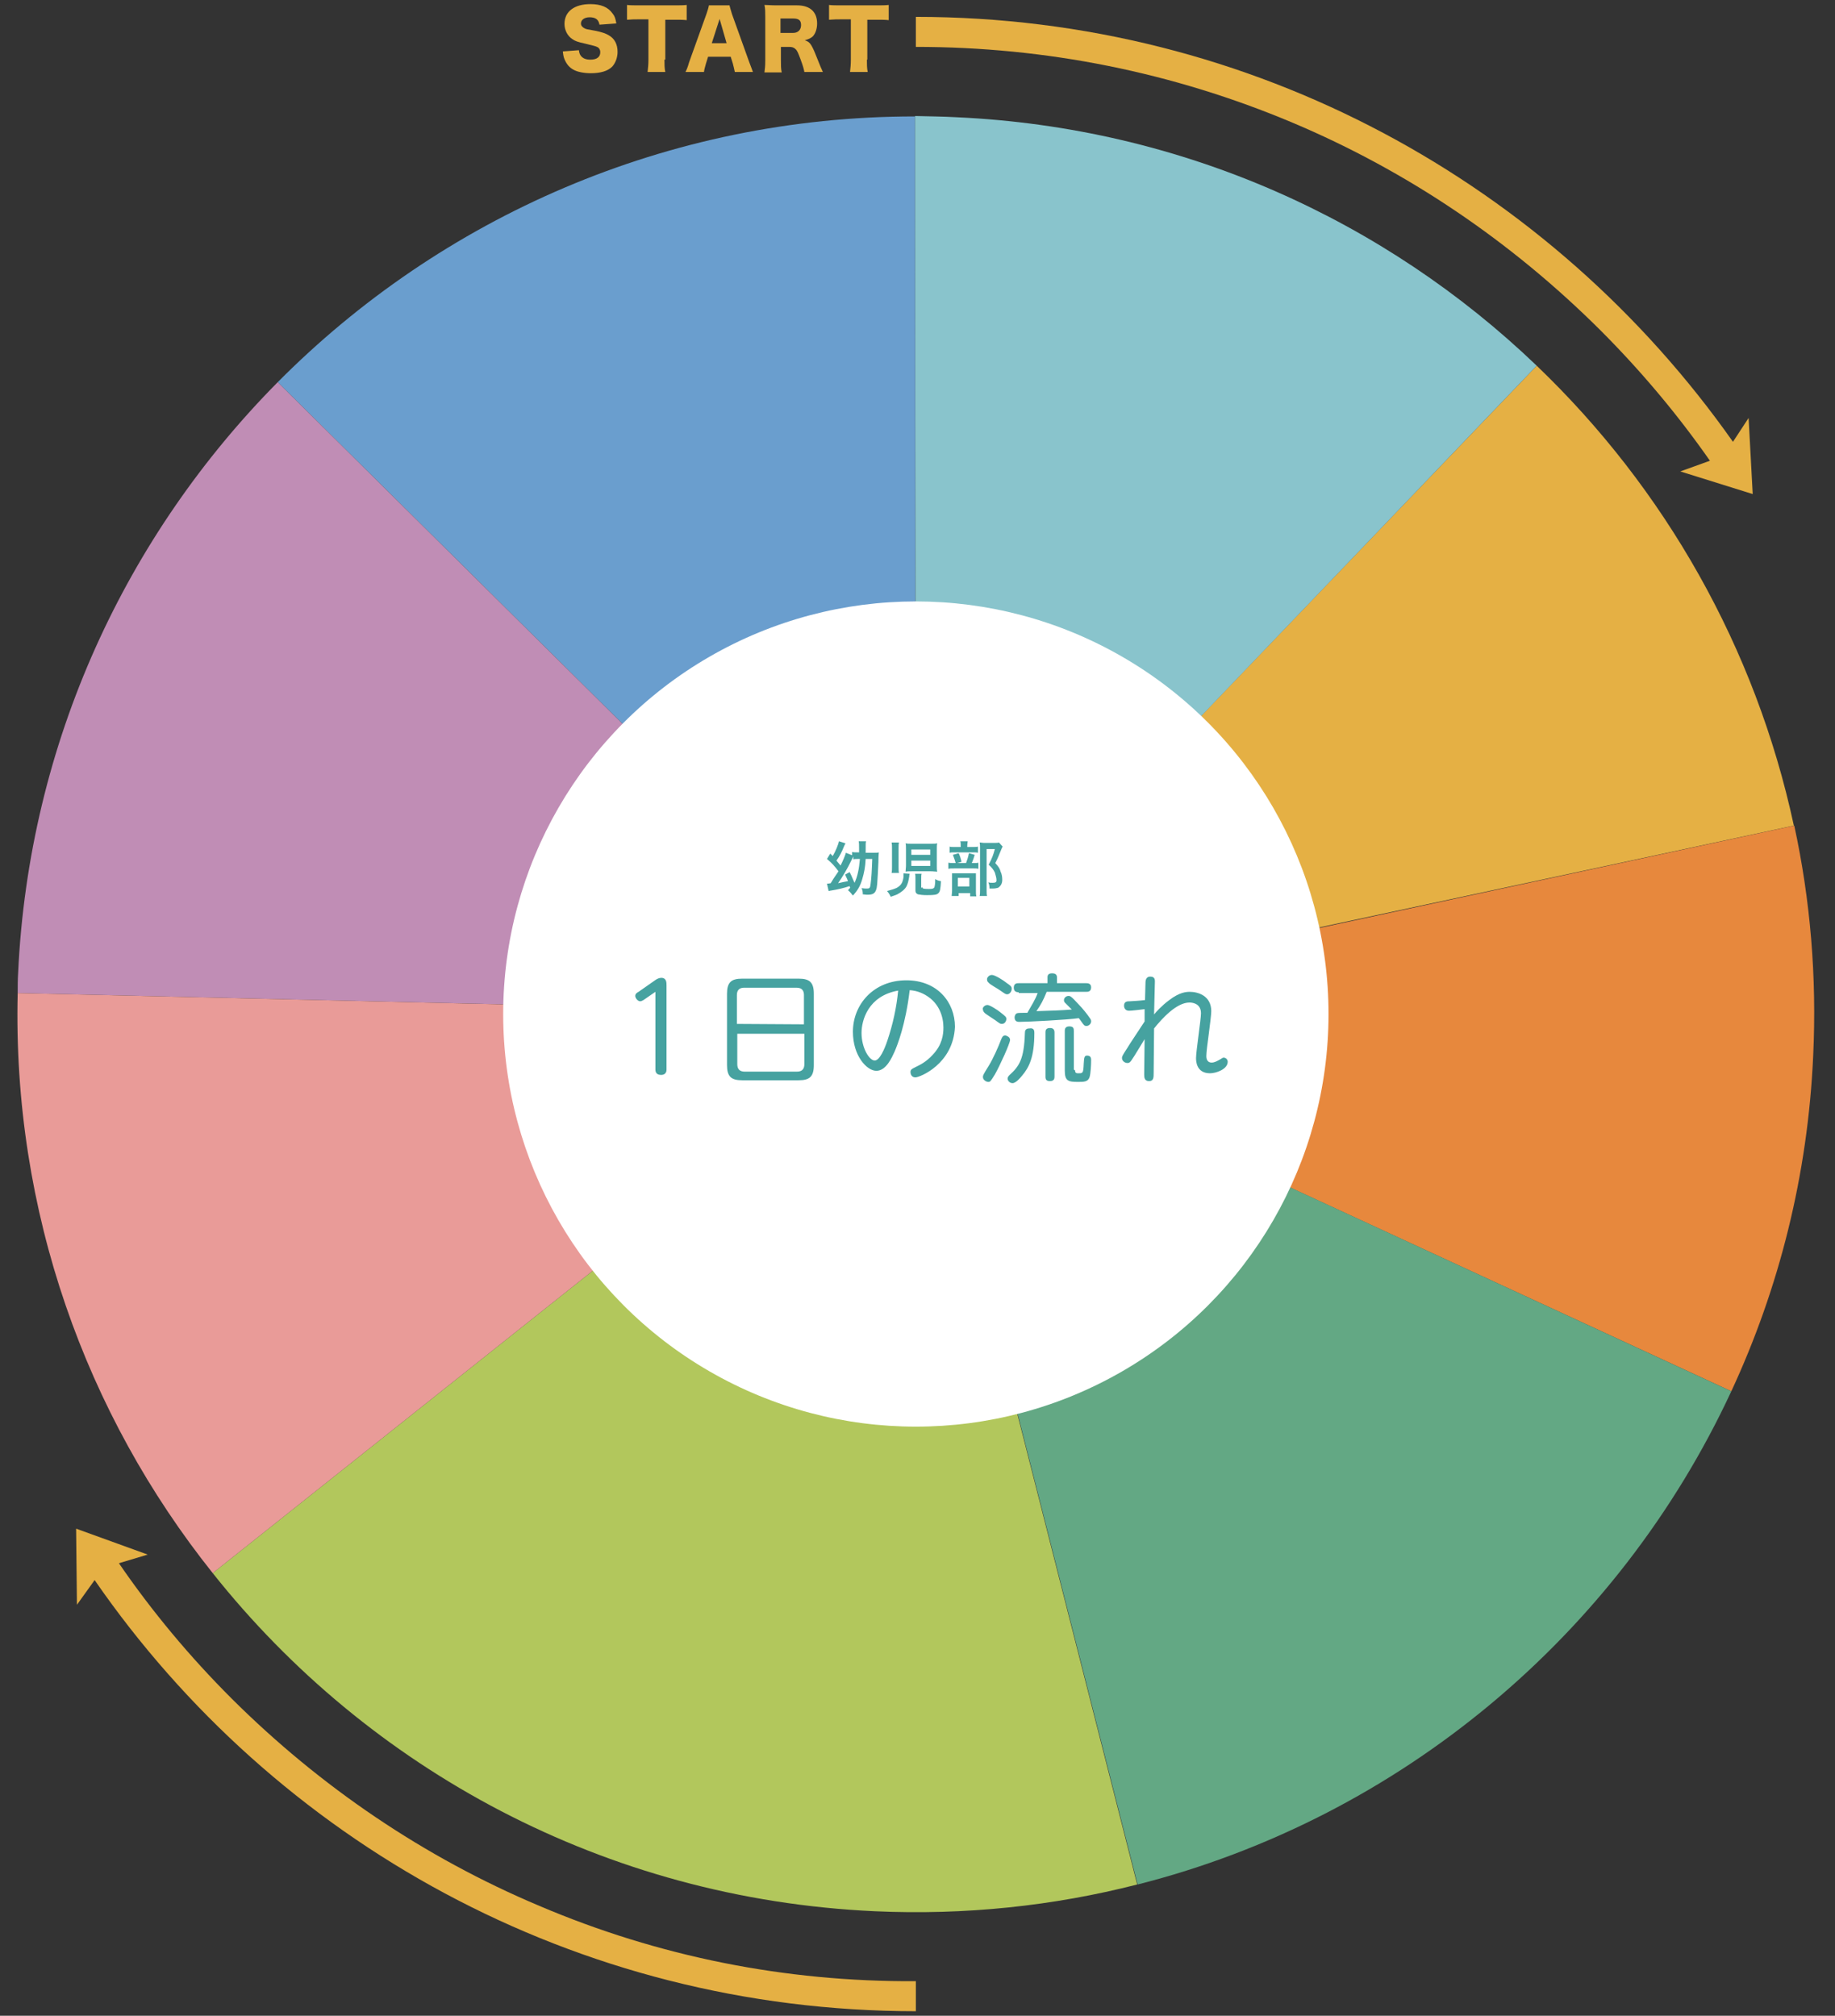
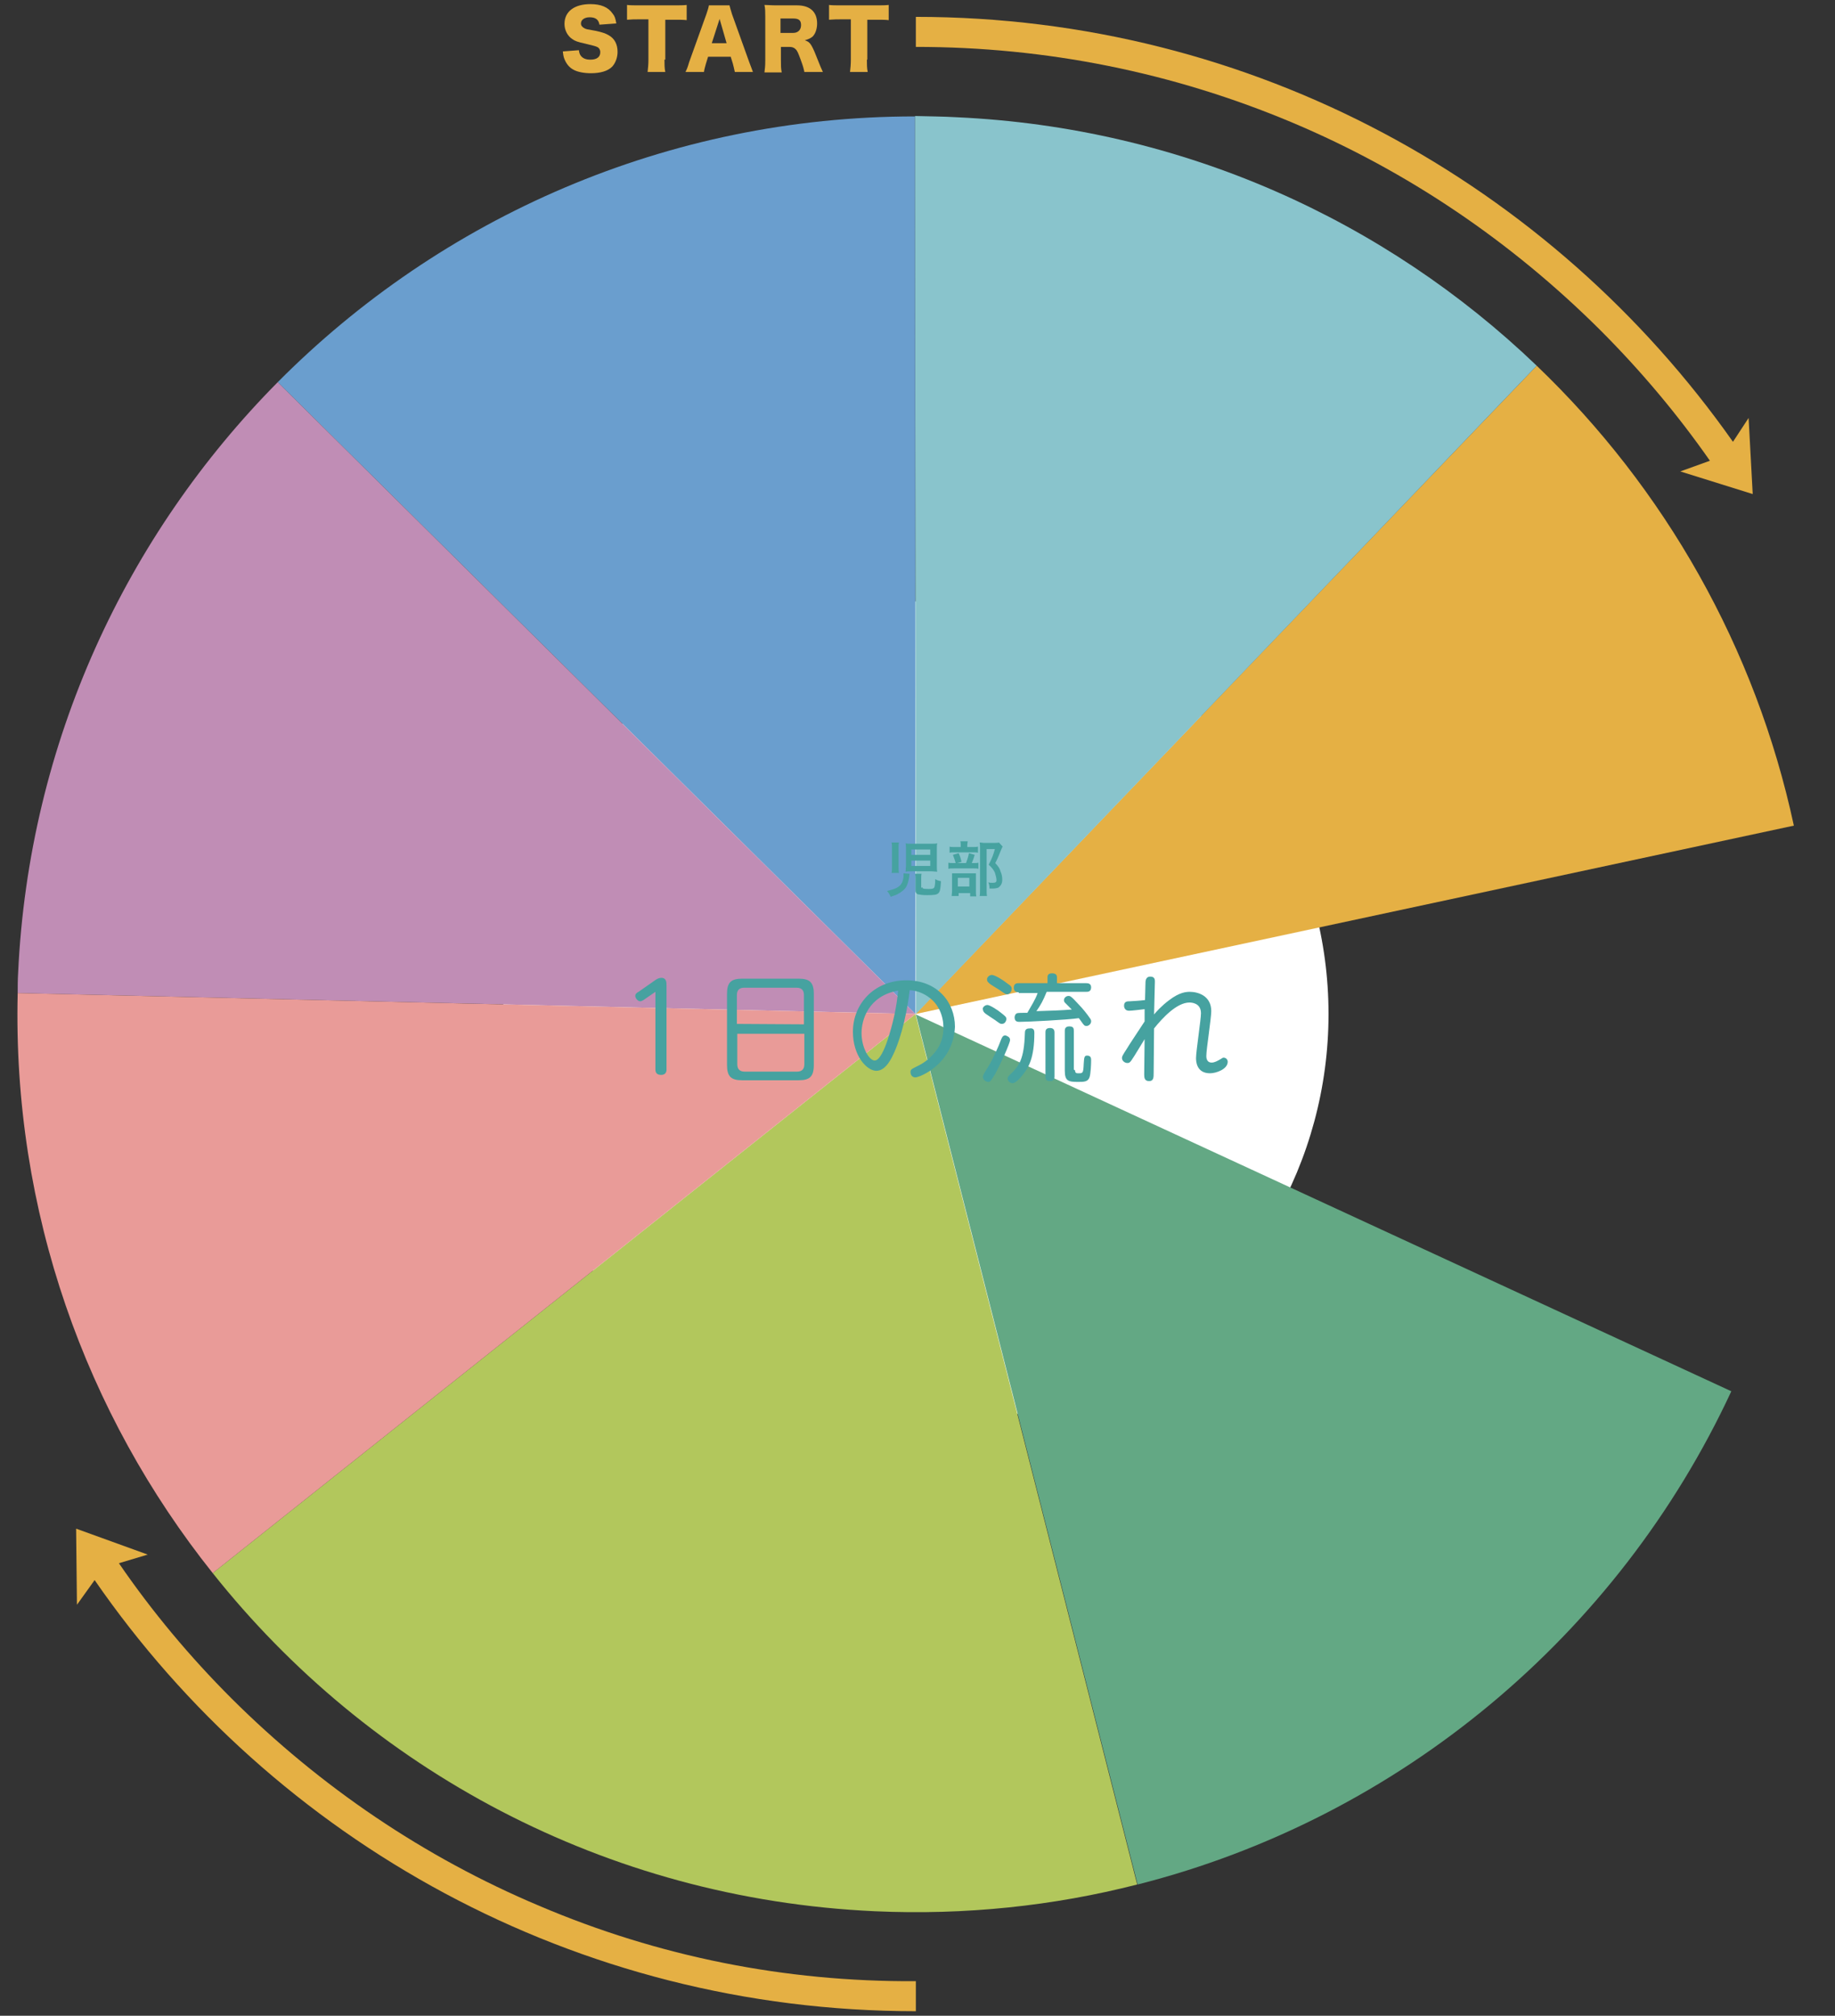
<svg xmlns="http://www.w3.org/2000/svg" version="1.1" id="レイヤー_1" x="0px" y="0px" viewBox="0 0 446 490" style="enable-background:new 0 0 446 490;" xml:space="preserve">
  <rect x="0" y="0" width="446" height="490" fill="#333333" stroke="none" />
  <style type="text/css">
	.st0{fill:#FFFFFF;}
	.st1{fill:#E5B044;}
	.st2{fill:#6A9ECE;}
	.st3{fill:#89C4CC;}
	.st4{fill:#E7883D;}
	.st5{fill:#B2C75C;}
	.st6{fill:#63A884;}
	.st7{fill:#C08DB5;}
	.st8{fill:#E99B98;}
	.st9{fill:#46A2A0;}
</style>
  <g>
    <g>
      <g>
        <circle class="st0" cx="222.6" cy="246.5" r="100.3" />
-         <path class="st1" d="M436,200.7c-9.3-43.3-31.4-82-62.5-111.8l-151,157.6L436,200.7z" />
+         <path class="st1" d="M436,200.7c-9.3-43.3-31.4-82-62.5-111.8l-151,157.6L436,200.7" />
        <path class="st2" d="M222.4,28.3c-60.2,0-115.2,24.6-154.9,64.6l155,153.6L222.4,28.3z" />
        <path class="st3" d="M373.5,88.9c-36.8-35.3-86.1-57.9-141-60.4c-3.4-0.2-6.7-0.2-10.1-0.3l0.2,218.3L373.5,88.9z" />
-         <path class="st4" d="M420.8,338.2c11.6-25,18.6-52.5,19.9-81.6c0.9-19.2-0.7-37.9-4.6-55.9l-213.4,46L420.8,338.2z" />
        <path class="st5" d="M51.7,382.4c37.8,47.6,95.3,79.2,160.9,82.2c22,1,43.5-1.3,63.8-6.5l-53.9-211.6L51.7,382.4z" />
        <path class="st6" d="M420.8,338.2l-198.2-91.6l53.9,211.5C340.3,441.9,393.3,397.4,420.8,338.2z" />
        <path class="st7" d="M67.5,92.9C30.8,130,7,180.3,4.4,236.6c-0.1,1.6-0.1,3.2-0.1,4.8l218.2,5.1L67.5,92.9z" />
        <path class="st8" d="M4.3,241.4c-1.3,53.1,16.6,102.4,47.4,141l170.8-135.9L4.3,241.4z" />
-         <circle class="st0" cx="222.6" cy="246.5" r="100.3" />
        <path class="st1" d="M131.1,463.3c-28-11.8-53.2-28.9-74.8-50.4c-10.2-10.2-19.3-21.1-27.4-32.9l7-2.1l-17.4-6.3l0.2,18.5l4.3-6     c43.7,63.3,116.7,104.8,199.6,104.8v-7.3C190.8,481.8,160,475.6,131.1,463.3z" />
        <g>
          <path class="st1" d="M426,120.1l-1-18.5l-3.8,5.8C377.2,44.9,304.7,4.1,222.6,4.1v7.3c31.7,0,62.5,6.2,91.5,18.4      c28,11.8,53.2,28.9,74.8,50.4c9.9,9.9,18.8,20.5,26.7,31.8l-7.2,2.6L426,120.1z" />
          <g>
            <path class="st1" d="M140.7,12.2c0.1,0.7,0.2,1,0.5,1.4c0.5,0.6,1.2,0.9,2.3,0.9c1.5,0,2.4-0.6,2.4-1.8c0-0.6-0.3-1.1-0.8-1.3       c-0.4-0.2-0.9-0.3-2.9-0.8c-1.8-0.4-2.4-0.6-3.1-1.1c-1.2-0.8-1.9-2.2-1.9-3.7c0-3,2.4-4.8,6.3-4.8c2.5,0,4.3,0.7,5.4,2.3       c0.5,0.6,0.7,1.2,0.9,2.4L145.7,6c-0.2-1.2-0.9-1.8-2.4-1.8c-1.2,0-2.1,0.6-2.1,1.5c0,0.5,0.3,0.9,0.9,1.2       c0.4,0.2,0.4,0.2,2.7,0.6c1.4,0.3,2.4,0.6,3.2,1.1c1.4,0.8,2.1,2.2,2.1,4c0,1.4-0.5,2.7-1.3,3.6c-1.1,1.1-2.9,1.6-5.2,1.6       c-1.6,0-3.3-0.3-4.3-0.9c-0.9-0.5-1.6-1.3-2.1-2.5c-0.2-0.5-0.3-0.9-0.4-1.9L140.7,12.2z" />
            <path class="st1" d="M161.5,14.5c0,1.1,0,2.1,0.2,3h-4.3c0.1-0.9,0.2-1.8,0.2-3V4.7h-2.3c-1.2,0-1.5,0-2.9,0.1V1.2       c0.6,0.1,1.8,0.1,2.9,0.1h8.6c1.3,0,2.2,0,3-0.1v3.7c-0.8-0.1-1.6-0.1-3-0.1h-2.2v9.7H161.5z" />
            <path class="st1" d="M178.6,17.5c-0.2-0.9-0.3-1.4-0.5-2.1l-0.5-1.6h-5.5l-0.5,1.6c-0.2,0.8-0.4,1.3-0.5,2.1h-4.5       c0.3-0.6,0.5-1,0.9-2.4l4.2-11.7c0.3-0.9,0.5-1.5,0.6-2.1h5c0.1,0.5,0.3,1,0.6,2.1l4.2,11.7c0.4,1,0.7,1.9,0.9,2.4H178.6z        M174.9,4.6l-1.9,5.9h3.6L174.9,4.6z" />
            <path class="st1" d="M195.5,17.5c-0.1-0.6-0.3-1.4-0.9-3c-0.6-1.6-0.8-2.2-1.3-2.6c-0.4-0.4-0.9-0.5-1.5-0.5h-2v3.2       c0,1.3,0,2.1,0.2,3h-4.2c0.1-0.9,0.2-1.4,0.2-2.9V4.1c0-1.2,0-2-0.2-2.9c0.8,0,1.5,0.1,2.9,0.1h5c3.2,0,4.9,1.6,4.9,4.4       c0,1.3-0.4,2.5-1.1,3.2c-0.5,0.4-0.9,0.6-1.9,0.9c1,0.3,1.4,0.7,2.1,2.2c0.3,0.6,0.5,1.2,1.4,3.4c0.2,0.5,0.4,1,0.9,2.1       C200,17.5,195.5,17.5,195.5,17.5z M192.8,8c1.1,0,1.9-0.7,1.9-1.9s-0.6-1.6-1.9-1.6h-3.1V8H192.8z" />
            <path class="st1" d="M210.7,14.5c0,1.1,0,2.1,0.2,3h-4.3c0.1-0.9,0.2-1.8,0.2-3V4.7h-2.3c-1.2,0-1.5,0-3,0.1V1.2       c0.6,0.1,1.8,0.1,2.9,0.1h8.6c1.3,0,2.2,0,3-0.1v3.7c-0.8-0.1-1.6-0.1-3-0.1h-2.2v9.7H210.7z" />
          </g>
        </g>
        <g>
          <path class="st9" d="M156.4,243.1c-0.2,0.1-0.5,0.3-0.8,0.3c-0.6,0-1.2-0.8-1.2-1.3s0.4-0.8,0.8-1l4-2.8c0.4-0.3,1-0.6,1.5-0.6      c1.3,0,1.3,1.1,1.3,1.9V260c0,1.1-0.8,1.3-1.3,1.3c-1,0-1.4-0.5-1.4-1.3v-18.9L156.4,243.1z" />
          <path class="st9" d="M197.8,258.9c0,2.8-1,3.7-3.7,3.7h-13.7c-2.7,0-3.7-0.9-3.7-3.7v-17.3c0-2.8,1-3.7,3.7-3.7h13.7      c2.7,0,3.7,0.9,3.7,3.7V258.9z M195.4,249v-7.1c0-1-0.4-1.8-1.8-1.8h-12.7c-1,0-1.8,0.4-1.8,1.8v7L195.4,249L195.4,249z       M179.2,251.3v7.4c0,1.3,0.7,1.8,1.8,1.8h12.7c1.1,0,1.8-0.5,1.8-1.8v-7.4L179.2,251.3L179.2,251.3z" />
          <path class="st9" d="M222.5,261.9c-0.8,0-1.2-0.6-1.2-1.3c0-0.6,0.2-0.7,1.6-1.4c0.4-0.2,2.2-1,3.8-2.8c2.3-2.4,2.6-4.9,2.6-6.6      c0-2.8-1.1-5.5-3.3-7.2c-1.4-1.1-3.1-1.8-4.9-1.9c-1,8.4-3,13.4-3.7,15c-0.6,1.3-2,4.6-4.4,4.6c-2.3,0-5.7-3.6-5.7-9.5      c0-6.6,5-12.5,13-12.5c7.5,0,11.8,5.3,11.8,11.3C231.7,258.7,223.5,261.9,222.5,261.9z M209.4,251.1c0,3.7,1.9,6.7,3.2,6.7      c1.2,0,2.4-2.8,3.1-4.9c1.3-3.9,2.2-7.9,2.6-12.1C211,242.1,209.4,248,209.4,251.1z" />
          <path class="st9" d="M240,244.3c0.6,0,2.6,1.3,3.3,1.9c1,0.8,1.3,1,1.3,1.5c0,0.4-0.3,1.2-1.1,1.2c-0.4,0-0.5-0.1-1.6-0.9      c-0.4-0.3-2.5-1.6-2.6-1.8c-0.1-0.1-0.4-0.4-0.4-0.8C238.7,245,239.3,244.3,240,244.3z M245.5,252.8c0,0.8-2.5,6.3-3.7,8.4      c-1,1.6-1.1,1.8-1.6,1.8c-0.4,0-1.3-0.4-1.3-1.2c0-0.4,0.1-0.6,1.4-2.7c1-1.6,2.4-4.7,3.1-6.6c0.3-0.7,0.6-0.8,1-0.8      C244.6,251.8,245.5,252,245.5,252.8z M241.1,237c0.7,0,2.8,1.3,3.5,1.9c1.2,0.8,1.3,1,1.3,1.5c0,0.6-0.5,1.3-1.1,1.3      c-0.4,0-0.5-0.1-1.8-1c-0.4-0.3-2.4-1.4-2.7-1.8c-0.3-0.3-0.4-0.4-0.4-0.9C239.9,237.7,240.3,237,241.1,237z M251.4,251.1      c0,5.9-1.3,8.4-3,10.4c-0.4,0.5-1.5,1.8-2.3,1.8c-0.7,0-1.2-0.6-1.2-1.1c0-0.4,0.3-0.7,0.5-0.9c2.3-2.1,3.5-3.8,3.7-10.1      c0-0.6,0.1-1.2,1.1-1.2C251.4,249.8,251.4,250.7,251.4,251.1z M247.6,241.2c-0.3,0-1.2,0-1.2-1.1c0-1.1,0.8-1.1,1.2-1.1h7v-1.4      c0-0.3,0-1,1.1-1c0.9,0,1.2,0.4,1.2,1v1.4h7.1c0.3,0,1.2,0,1.2,1c0,1.1-0.8,1.1-1.2,1.1h-9.6c-0.9,2.2-1.4,3.1-2.5,4.7      c3.6-0.1,6.2-0.2,8.6-0.4c-0.3-0.3-0.4-0.4-1.6-1.6c-0.3-0.3-0.3-0.5-0.3-0.7c0-0.5,0.5-1,1.1-1c0.4,0,0.6,0,2.6,2.2      c0.8,0.8,2,2.3,2.6,3.2c0.3,0.4,0.3,0.6,0.3,0.8c0,0.6-0.6,1.1-1.1,1.1s-0.6-0.1-1.3-1.1c-0.2-0.3-0.5-0.7-0.6-0.8      c-2.6,0.4-12.4,0.9-14.4,0.9c-0.4,0-1.2,0-1.2-1.1c0-0.2,0.1-0.8,0.6-1c0.2-0.1,1.6-0.1,2.5-0.1c1-1.8,1.9-3.1,2.5-4.8H247.6z       M256.3,261.7c0,0.5-0.1,1.1-1.1,1.1c-0.9,0-1.1-0.4-1.1-1.1V251c0-0.4,0-1.1,1.1-1.1c0.8,0,1.1,0.4,1.1,1.1V261.7z       M261.3,260.2c0,0.7,0.4,0.7,0.8,0.7c1.1,0,1.2,0,1.3-2.3c0.1-1.4,0.1-2,0.8-2c1,0,1,0.7,1,1.2c0,0.9-0.1,3.3-0.4,4.1      c-0.4,1.1-1.4,1.1-2.8,1.1c-2.3,0-3.2-0.2-3.2-2.7v-9.7c0-0.3,0-1.1,1.1-1.1c1,0,1.1,0.5,1.1,1.1v9.4L261.3,260.2L261.3,260.2z" />
          <path class="st9" d="M278.3,245.3c-0.8,0.1-3.2,0.4-3.9,0.4c-1.1,0-1.2-1-1.2-1.2c0-1.1,0.8-1.1,1.4-1.1      c1.4-0.1,2.1-0.1,3.7-0.3l0.1-3.8c0-0.8,0-1.9,1.2-1.9c1.1,0,1.1,0.8,1.1,1.2c0,1.2-0.2,6.8-0.2,8c0.4-0.5,1.8-2.1,3.7-3.5      c2.5-1.9,4.1-2,5-2c1.9,0,5.2,0.9,5.2,4.7c0,0.8-0.3,3.2-0.6,5.5c-0.3,2.3-0.6,4.5-0.6,5.4c0,0.3,0,1.6,1.3,1.6      c0.7,0,1.4-0.4,2.1-0.8c0.5-0.3,0.6-0.4,0.8-0.4c0.6,0,1,0.5,1,1c0,1.8-2.8,2.8-4.3,2.8c-3.4,0-3.4-3.1-3.4-3.7      c0-0.8,0.3-3.2,0.6-5.5c0.3-2.4,0.6-4.6,0.6-5.4c0-2.6-2.5-2.6-2.8-2.6c-3.1,0-6.6,3.8-8.6,6.3c0,1.8-0.1,9.3-0.1,10.8      c0,1.1,0,2-1.1,2s-1.2-0.8-1.2-1.6l0.1-8.6c-0.5,0.8-2.7,4.5-3.1,5c-0.5,0.8-0.8,0.8-1.1,0.8c-0.6,0-1.3-0.5-1.3-1.2      c0-0.4,0.1-0.6,1.2-2.3c1.1-1.8,1.5-2.3,4.3-6.6V245.3z" />
        </g>
      </g>
      <g>
-         <path class="st9" d="M206.6,215.8c0-0.2-0.1-0.2-0.1-0.4c-1.5,0.5-2.8,0.8-4.6,1.1c-0.2,0-0.3,0.1-0.5,0.1l-0.4-1.8     c0.3,0,0.4,0,0.9-0.1c0.6-1,0.6-1,1.9-2.9c-0.9-1.2-1.6-2-2.8-3l0.8-1.3l0.6,0.6c0.7-1.2,1.4-2.9,1.5-3.6l1.6,0.5     c-0.1,0.2-0.2,0.4-0.3,0.6c-0.6,1.5-1.1,2.5-1.9,3.6c0.4,0.5,0.5,0.6,1,1.2c0.6-1.2,1.1-2.4,1.3-3.1l1.5,0.6v-0.8     c0.3,0.1,0.7,0.1,1.4,0.1h0.3c0-0.5,0-0.8,0-1.1c0-0.7,0-1.2-0.1-1.6h1.8c-0.1,0.4-0.1,0.4-0.1,2.3c0,0.2,0,0.2,0,0.5h1.8     c0.9,0,1.1,0,1.4-0.1c0,0.3-0.1,0.6-0.1,2.3c-0.1,2.1-0.2,4.3-0.3,5.4c-0.1,1.3-0.4,2-0.9,2.3c-0.3,0.2-0.7,0.3-1.5,0.3     c-0.2,0-0.2,0-1.1-0.1c0-0.7-0.1-1.1-0.3-1.5c0.6,0.1,1,0.1,1.3,0.1c0.6,0,0.8-0.1,0.9-1.1c0.2-1.5,0.3-3.2,0.4-6.1h-1.6     c-0.1,2.1-0.4,3.4-0.8,4.8c-0.5,1.8-1.2,2.9-2.3,4.1c-0.4-0.5-0.7-0.9-1.2-1.3c0.4-0.4,0.5-0.6,0.8-0.9L206.6,215.8z M206.5,212     c0.5,0.9,0.8,1.8,1.2,2.6c0.7-1.5,1.1-3.3,1.3-5.8h-0.3c-0.5,0-1,0-1.3,0.1v-0.7c-0.1,0.2-0.2,0.4-0.5,1     c-0.9,1.9-2.1,3.9-3.2,5.5c0.8-0.2,1.8-0.4,2.4-0.5c-0.2-0.6-0.4-0.9-0.7-1.6L206.5,212z" />
        <path class="st9" d="M221.1,212.4c-0.1,0.3-0.1,0.4-0.1,0.6c-0.2,1.3-0.4,1.9-0.7,2.5c-0.4,0.7-1.1,1.3-2.2,1.9     c-0.4,0.2-0.8,0.3-1.6,0.6c-0.3-0.6-0.4-0.8-0.9-1.4c1.1-0.3,1.8-0.5,2.4-0.8c1-0.6,1.4-1.2,1.6-2.6c0-0.2,0-0.5,0-0.7     c0,0,0-0.1,0-0.2L221.1,212.4z M216.7,212.2c0.1-0.5,0.1-0.9,0.1-1.6v-4.3c0-0.6,0-1-0.1-1.5h1.8c-0.1,0.4-0.1,0.7-0.1,1.4v4.6     c0,0.6,0,1,0.1,1.4L216.7,212.2L216.7,212.2z M227.7,210.5c0,0.6,0,1,0.1,1.4c-0.5,0-0.9-0.1-1.6-0.1h-4.5c-0.7,0-1.1,0-1.6,0.1     c0-0.5,0.1-0.9,0.1-1.5v-3.9c0-0.7,0-1.1-0.1-1.5c0.4,0.1,0.8,0.1,1.6,0.1h4.5c0.8,0,1.2,0,1.6-0.1c-0.1,0.4-0.1,0.7-0.1,1.5     V210.5z M221.5,207.8h4.6v-1.3h-4.6V207.8z M221.5,210.5h4.6v-1.3h-4.6V210.5z M224.2,215.7c0,0.3,0.2,0.4,1.6,0.4     c0.9,0,1.1-0.1,1.3-0.4c0.1-0.3,0.2-0.9,0.2-1.6c0,0,0-0.2,0-0.4c0.5,0.3,0.8,0.4,1.4,0.5c-0.1,1.8-0.2,2.5-0.6,2.9     c-0.4,0.4-0.9,0.5-2.8,0.5c-1.1,0-1.6-0.1-2.2-0.2c-0.4-0.2-0.6-0.4-0.6-0.9v-2.9c0-0.5,0-0.9-0.1-1.2h1.6     c-0.1,0.3-0.1,0.6-0.1,1.2v2.2L224.2,215.7L224.2,215.7z" />
        <path class="st9" d="M236.6,209.8c0.6,0,0.9,0,1.2-0.1v1.5c-0.3-0.1-0.7-0.1-1.1-0.1h-4.8c-0.7,0-1,0-1.4,0.1v-1.5     c0.4,0.1,0.7,0.1,1.4,0.1h2.9c0.3-0.8,0.5-1.4,0.7-2.4l1.4,0.4c-0.2,0.7-0.4,1.3-0.7,2L236.6,209.8L236.6,209.8z M236.4,205.9     c0.6,0,0.9,0,1.3-0.1v1.5c-0.3-0.1-0.6-0.1-1.2-0.1h-4.6c-0.5,0-0.8,0-1.1,0.1v-1.5c0.3,0.1,0.6,0.1,1.3,0.1h1.4v-0.4     c0-0.4,0-0.7-0.1-1h1.8c0,0.3-0.1,0.6-0.1,1v0.4H236.4z M232.8,217.8h-1.5c0-0.4,0.1-0.7,0.1-1.3v-3.1c0-0.6,0-0.8,0-1.1     c0.3,0,0.6,0,1.1,0h3.7c0.6,0,0.8,0,1,0c0,0.3,0,0.4,0,1v3.5c0,0.5,0,0.7,0.1,1.1h-1.5v-0.8H233v0.7L232.8,217.8L232.8,217.8z      M233,207.4c0.3,0.6,0.5,1.2,0.7,2.1l-1.4,0.4c-0.2-0.8-0.4-1.3-0.7-2.1L233,207.4z M232.8,215.5h2.8v-2.1h-2.8V215.5z      M243.7,205.8c-0.1,0.2-0.2,0.3-0.3,0.6c-0.5,1.2-0.9,2.3-1.5,3.4c0.8,0.9,1.1,1.3,1.3,2.1c0.3,0.6,0.4,1.3,0.4,2     c0,0.9-0.4,1.5-1,1.9c-0.4,0.1-0.7,0.2-1.4,0.2c-0.2,0-0.4,0-0.7,0c0-0.7-0.1-1.1-0.3-1.5c0.4,0.1,0.6,0.1,1.1,0.1     c0.7,0,0.9-0.2,0.9-0.6c0-0.6-0.2-1.2-0.4-1.9c-0.3-0.6-0.6-1.1-1.5-1.9c0.8-1.5,1.2-2.6,1.5-3.8h-2v9.8c0,0.8,0,1.2,0.1,1.6     h-1.8c0.1-0.4,0.1-1,0.1-1.6V206c0-0.4,0-0.8-0.1-1.2c0.4,0,0.7,0.1,1.1,0.1h2.5c0.5,0,0.8,0,1.1-0.1L243.7,205.8z" />
      </g>
    </g>
  </g>
</svg>